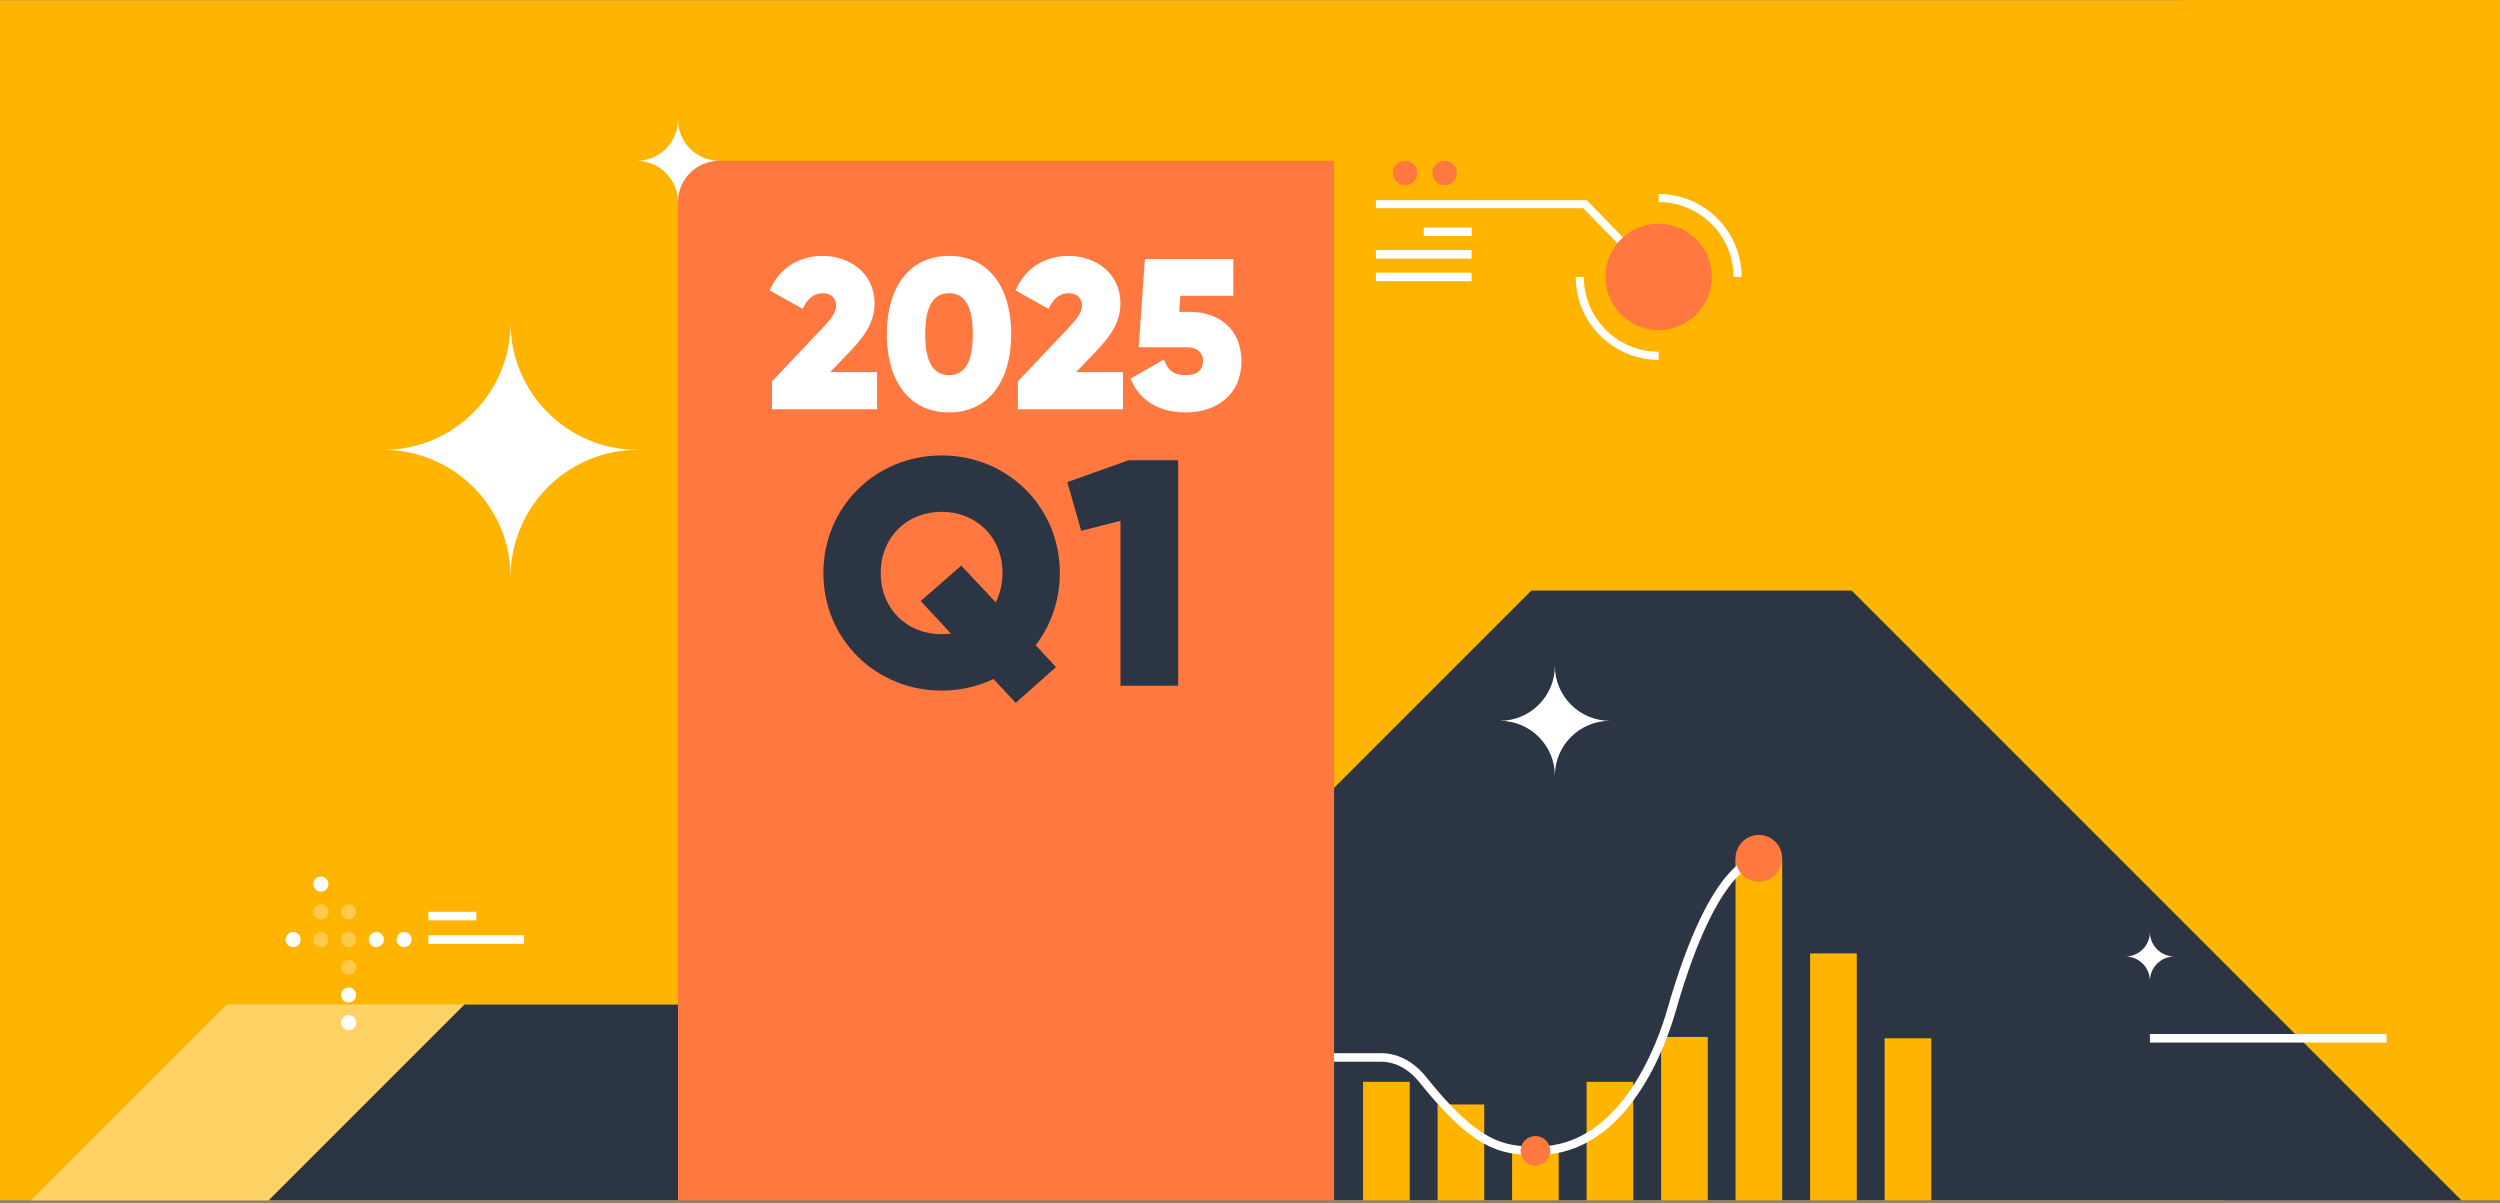
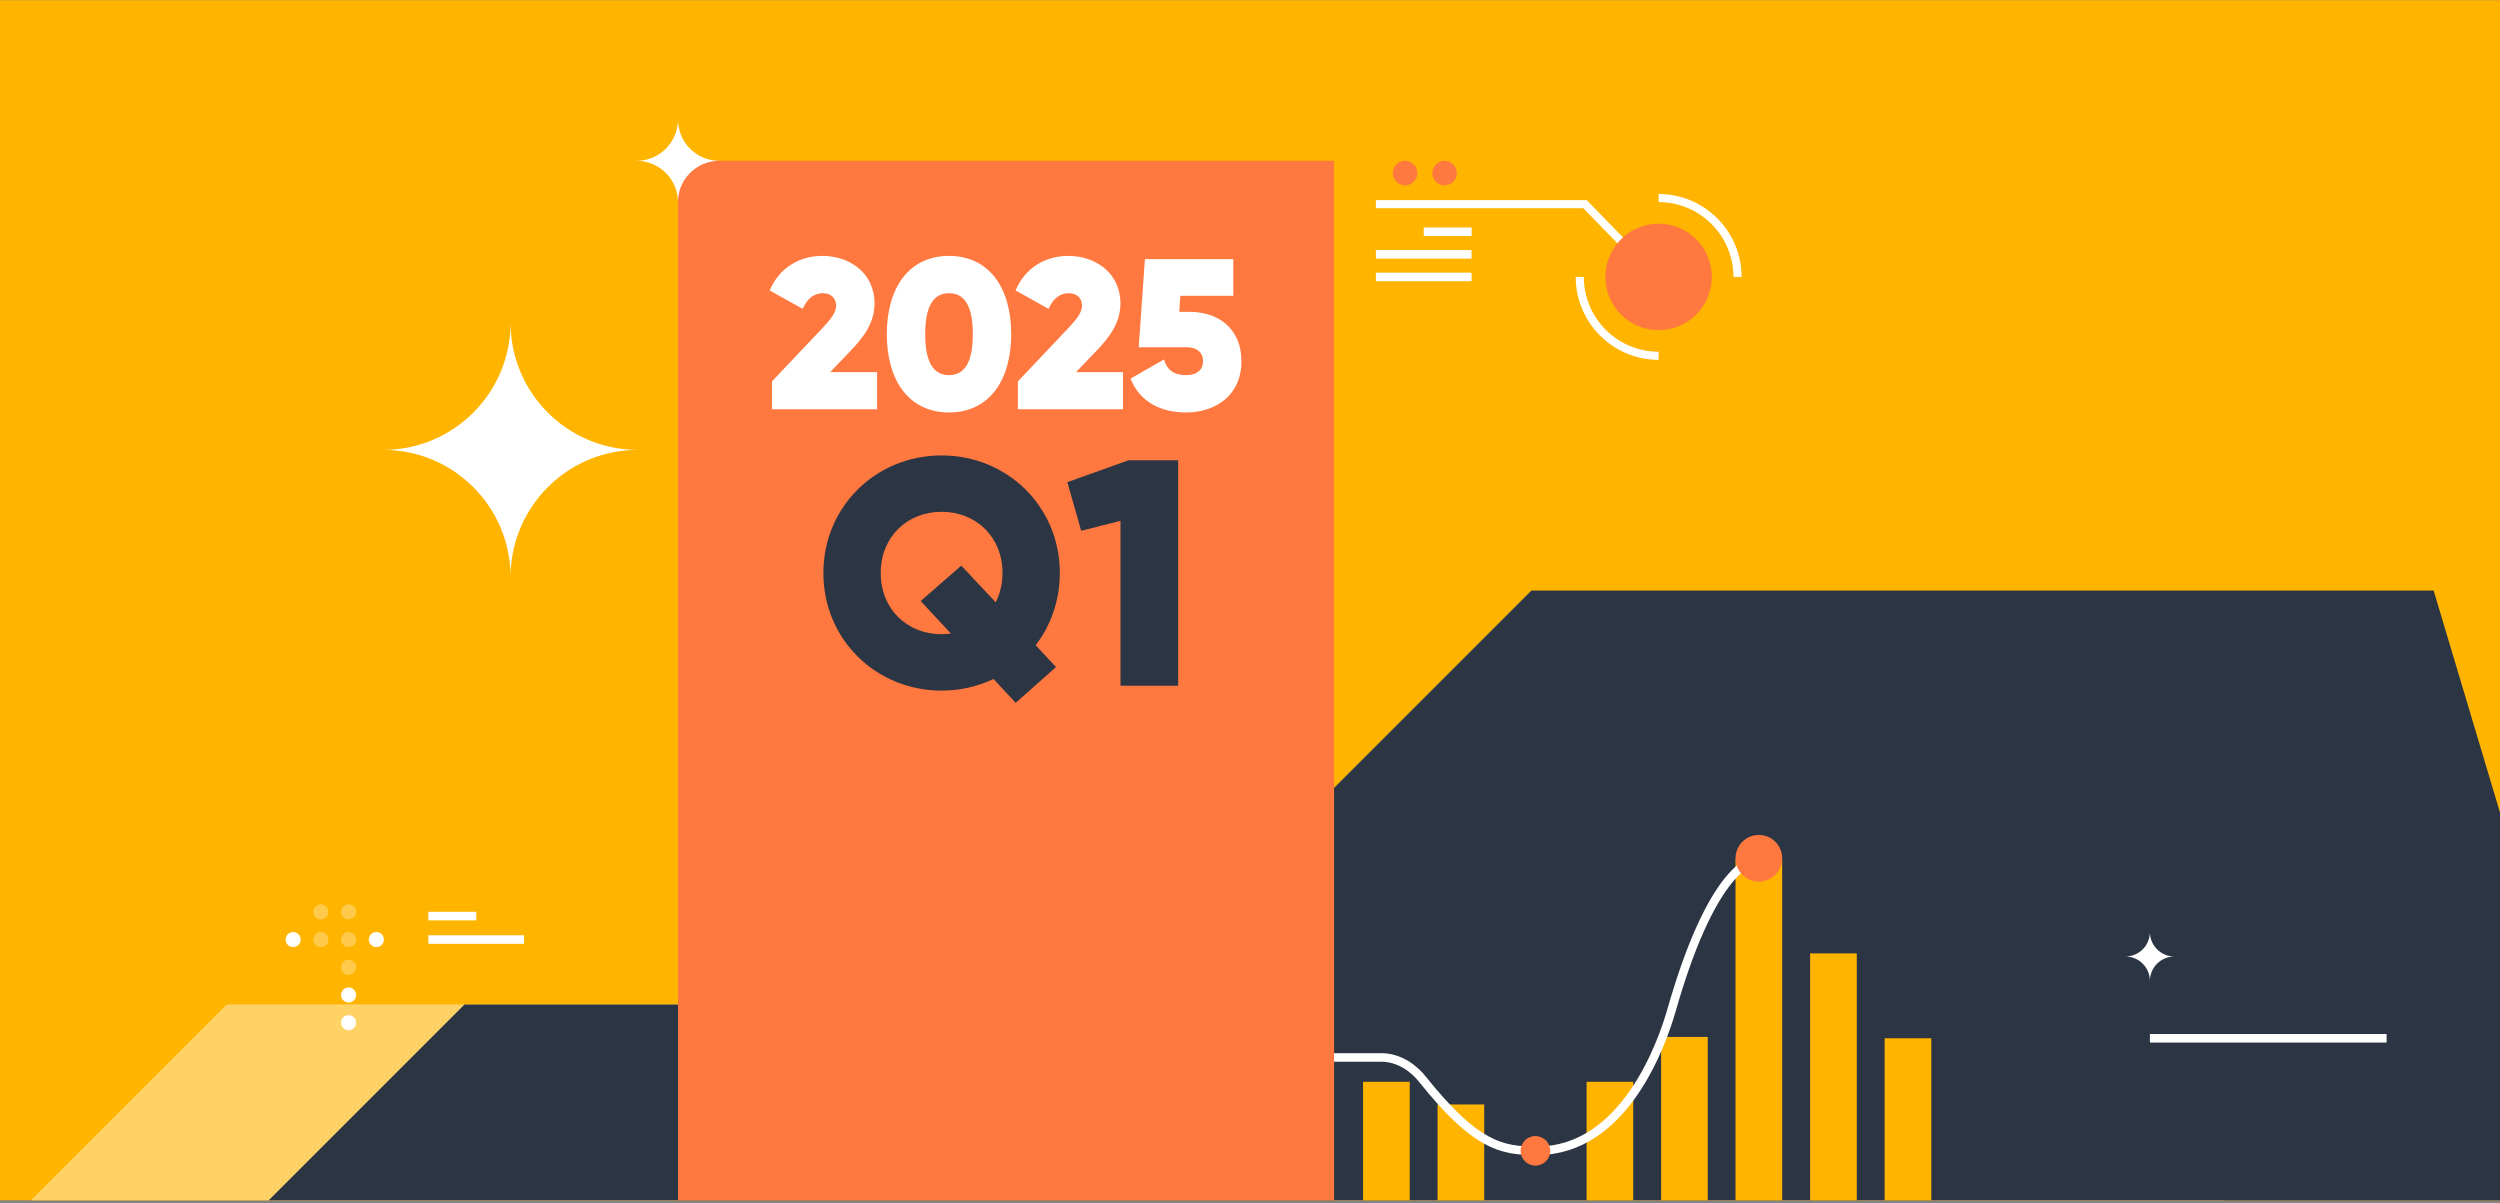
<svg xmlns="http://www.w3.org/2000/svg" width="877" height="422" viewBox="0 0 877 422" fill="none">
  <rect x="0" y="0" width="877" height="422" fill="#808080" stroke="none" />
  <g clip-path="url(#clip0_2617_144)">
    <rect width="877" height="421" transform="translate(0 0.077)" fill="#FFB400" />
    <path d="M79.605 352.339L-356.503 788.447H780.359V352.339H79.605Z" fill="#FFD266" />
    <path d="M162.933 352.386L37.709 477.609H934.554L853.719 207.156H537.223L391.993 352.386H162.933Z" fill="#2C3543" />
-     <path d="M545.454 233.559C545.454 244.219 536.81 252.863 526.149 252.863C536.812 252.863 545.454 261.508 545.454 272.168C545.454 261.508 554.098 252.863 564.759 252.863C554.096 252.863 545.454 244.219 545.454 233.559Z" fill="white" />
    <path d="M754.187 326.95C754.187 331.694 750.34 335.54 745.597 335.54C750.341 335.54 754.187 339.386 754.187 344.13C754.187 339.386 758.033 335.54 762.777 335.54C758.032 335.54 754.187 331.694 754.187 326.95Z" fill="white" />
    <path d="M478.16 379.487H494.527V421.281H478.16V379.487Z" fill="#FFB400" />
    <path d="M556.576 379.487H572.942V421.281H556.576V379.487Z" fill="#FFB400" />
    <path d="M582.714 363.752H599.081V421.268H582.714V363.752Z" fill="#FFB400" />
    <path d="M661.13 364.232H677.497V421.748H661.13V364.232Z" fill="#FFB400" />
    <path d="M634.992 334.457H651.358V421.268H634.992V334.457Z" fill="#FFB400" />
-     <path d="M608.822 301.554H625.188V421.268H608.822V301.554Z" fill="#FFB400" />
+     <path d="M608.822 301.554H625.188V421.268H608.822V301.554" fill="#FFB400" />
    <path d="M504.298 387.449H520.665V421.268H504.298V387.449Z" fill="#FFB400" />
-     <path d="M530.437 403.385H546.803V421.268H530.437V403.385Z" fill="#FFB400" />
    <path d="M617.036 301.564C616.886 301.544 601.966 299.794 586.366 354.404C583.066 365.944 569.936 403.604 539.336 403.684H539.006V403.714C526.606 403.714 517.606 401.864 499.016 378.624C496.576 375.574 491.316 370.544 483.396 370.964H467.64" stroke="white" stroke-width="3" stroke-miterlimit="10" />
    <path d="M617.005 309.263C612.485 309.263 608.821 305.599 608.821 301.08C608.821 296.56 612.485 292.896 617.005 292.896C621.525 292.896 625.188 296.56 625.188 301.08C625.188 305.599 621.525 309.263 617.005 309.263Z" fill="#FF783F" />
    <path d="M538.621 408.9C535.756 408.9 533.435 406.578 533.435 403.714C533.435 400.85 535.756 398.528 538.621 398.528C541.485 398.528 543.807 400.85 543.807 403.714C543.807 406.578 541.485 408.9 538.621 408.9Z" fill="#FF783F" />
    <rect x="237.83" y="56.415" width="230.167" height="368.425" fill="#FF783F" />
    <path d="M270.822 143.562V133.781L288.277 115.348C291.212 112.188 293.318 109.78 293.318 107.222C293.318 104.739 291.663 102.859 288.653 102.859C285.343 102.859 283.011 105.04 281.581 108.351L269.995 101.88C273.531 93.604 280.829 89.767 288.503 89.767C297.983 89.767 306.786 95.711 306.786 106.47C306.786 113.091 303.174 118.056 298.359 123.097L291.212 130.546H307.689V143.562H270.822ZM332.912 144.691C318.918 144.691 311.093 133.555 311.093 117.229C311.093 100.902 318.918 89.767 332.912 89.767C346.906 89.767 354.731 100.902 354.731 117.229C354.731 133.555 346.906 144.691 332.912 144.691ZM332.912 131.599C338.555 131.599 341.263 126.784 341.263 117.229C341.263 107.674 338.555 102.859 332.912 102.859C327.269 102.859 324.561 107.674 324.561 117.229C324.561 126.784 327.269 131.599 332.912 131.599ZM357.081 143.562V133.781L374.536 115.348C377.47 112.188 379.577 109.78 379.577 107.222C379.577 104.739 377.922 102.859 374.912 102.859C371.602 102.859 369.269 105.04 367.84 108.351L356.253 101.88C359.789 93.604 367.087 89.767 374.762 89.767C384.242 89.767 393.044 95.711 393.044 106.47C393.044 113.091 389.433 118.056 384.618 123.097L377.47 130.546H393.947V143.562H357.081ZM417.437 109.404C427.217 109.404 435.494 115.122 435.494 126.709C435.494 138.672 426.465 144.691 416.082 144.691C407.129 144.691 399.756 140.929 396.596 132.803L408.333 126.107C409.386 129.568 411.493 131.599 416.082 131.599C419.995 131.599 422.026 129.643 422.026 126.709C422.026 123.624 419.844 121.818 416.308 121.818H399.455L401.637 90.896H432.634V103.761H414.051L413.675 109.404H417.437Z" fill="white" />
    <path d="M371.791 201.013C371.791 210.618 368.627 219.433 363.316 226.327L370.435 234.011L356.309 246.555L348.512 238.192C343.087 240.792 336.872 242.261 330.317 242.261C307.264 242.261 288.843 224.292 288.843 201.013C288.843 177.733 307.264 159.765 330.317 159.765C353.371 159.765 371.791 177.733 371.791 201.013ZM330.317 222.484C331.448 222.484 332.578 222.371 333.595 222.258L322.972 210.844L337.211 198.414L349.303 211.296C350.772 208.358 351.676 204.855 351.676 201.013C351.676 188.356 342.409 179.541 330.317 179.541C318.226 179.541 308.959 188.356 308.959 201.013C308.959 213.67 318.226 222.484 330.317 222.484ZM395.893 161.46H413.296V240.566H393.068V182.705L379.281 186.209L374.422 169.144L395.893 161.46Z" fill="#2C3543" />
    <path d="M179.109 113.192C179.109 137.836 159.127 157.818 134.483 157.818C159.132 157.818 179.109 177.8 179.109 202.444C179.109 177.8 199.091 157.818 223.735 157.818C199.086 157.818 179.109 137.836 179.109 113.192Z" fill="white" />
    <path d="M237.83 41.913C237.83 49.921 231.336 56.415 223.328 56.415C231.338 56.415 237.83 62.909 237.83 70.918C237.83 62.909 244.324 56.415 252.332 56.415C244.322 56.415 237.83 49.921 237.83 41.913Z" fill="white" />
    <path d="M581.855 126.24V123.397C567.384 123.397 555.606 111.618 555.606 97.148H552.762C552.762 113.185 565.817 126.24 581.855 126.24Z" fill="white" />
    <path d="M608.104 97.148H610.948C610.948 81.11 597.893 68.055 581.855 68.055V70.898C596.326 70.898 608.104 82.677 608.104 97.148Z" fill="white" />
    <path d="M580.099 98.386L582.133 96.402L556.604 70.203H482.659V73.034H555.404L580.099 98.386Z" fill="white" />
    <path d="M499.444 81.306H516.263" stroke="white" stroke-width="3" />
    <path d="M482.659 89.227L516.227 89.227" stroke="white" stroke-width="3" />
    <path d="M482.659 97.148L516.227 97.148" stroke="white" stroke-width="3" />
    <path d="M506.772 65.009C504.399 65.009 502.475 63.085 502.475 60.712C502.475 58.339 504.399 56.415 506.772 56.415C509.145 56.415 511.069 58.339 511.069 60.712C511.069 63.085 509.145 65.009 506.772 65.009Z" fill="#FF783F" />
    <path d="M492.895 65.009C490.522 65.009 488.598 63.085 488.598 60.712C488.598 58.339 490.522 56.415 492.895 56.415C495.268 56.415 497.192 58.339 497.192 60.712C497.192 63.085 495.268 65.009 492.895 65.009Z" fill="#FF783F" />
    <path d="M563.418 100.135C561.766 89.959 568.676 80.371 578.852 78.719C589.028 77.067 598.617 83.977 600.269 94.153C601.92 104.329 595.01 113.918 584.834 115.57C574.658 117.221 565.07 110.311 563.418 100.135Z" fill="#FF783F" />
    <path d="M150.276 321.361H167.095" stroke="white" stroke-width="3" />
    <path d="M150.276 329.596L183.844 329.596" stroke="white" stroke-width="3" />
    <circle cx="122.292" cy="319.873" r="2.646" fill="white" fill-opacity="0.3" />
    <circle cx="112.564" cy="319.873" r="2.646" fill="white" fill-opacity="0.3" />
-     <circle cx="112.564" cy="310.15" r="2.646" fill="white" />
    <circle cx="122.292" cy="339.318" r="2.646" fill="white" fill-opacity="0.3" />
    <circle cx="122.292" cy="349.041" r="2.646" fill="white" />
    <circle cx="122.292" cy="358.764" r="2.646" fill="white" />
    <circle cx="102.835" cy="329.596" r="2.646" fill="white" />
    <circle cx="122.292" cy="329.596" r="2.646" fill="white" fill-opacity="0.3" />
    <circle cx="112.564" cy="329.596" r="2.646" fill="white" fill-opacity="0.3" />
    <circle cx="132.021" cy="329.596" r="2.646" fill="white" />
-     <circle cx="141.749" cy="329.596" r="2.646" fill="white" />
-     <rect x="603.84" y="161.456" width="356.014" height="597.497" transform="rotate(-45 603.84 161.456)" fill="#FFB400" />
    <path d="M837.221 364.232L754.187 364.232" stroke="white" stroke-width="3" />
  </g>
  <defs>
    <clipPath id="clip0_2617_144">
      <rect width="877" height="421" fill="white" transform="translate(0 0.077)" />
    </clipPath>
  </defs>
</svg>